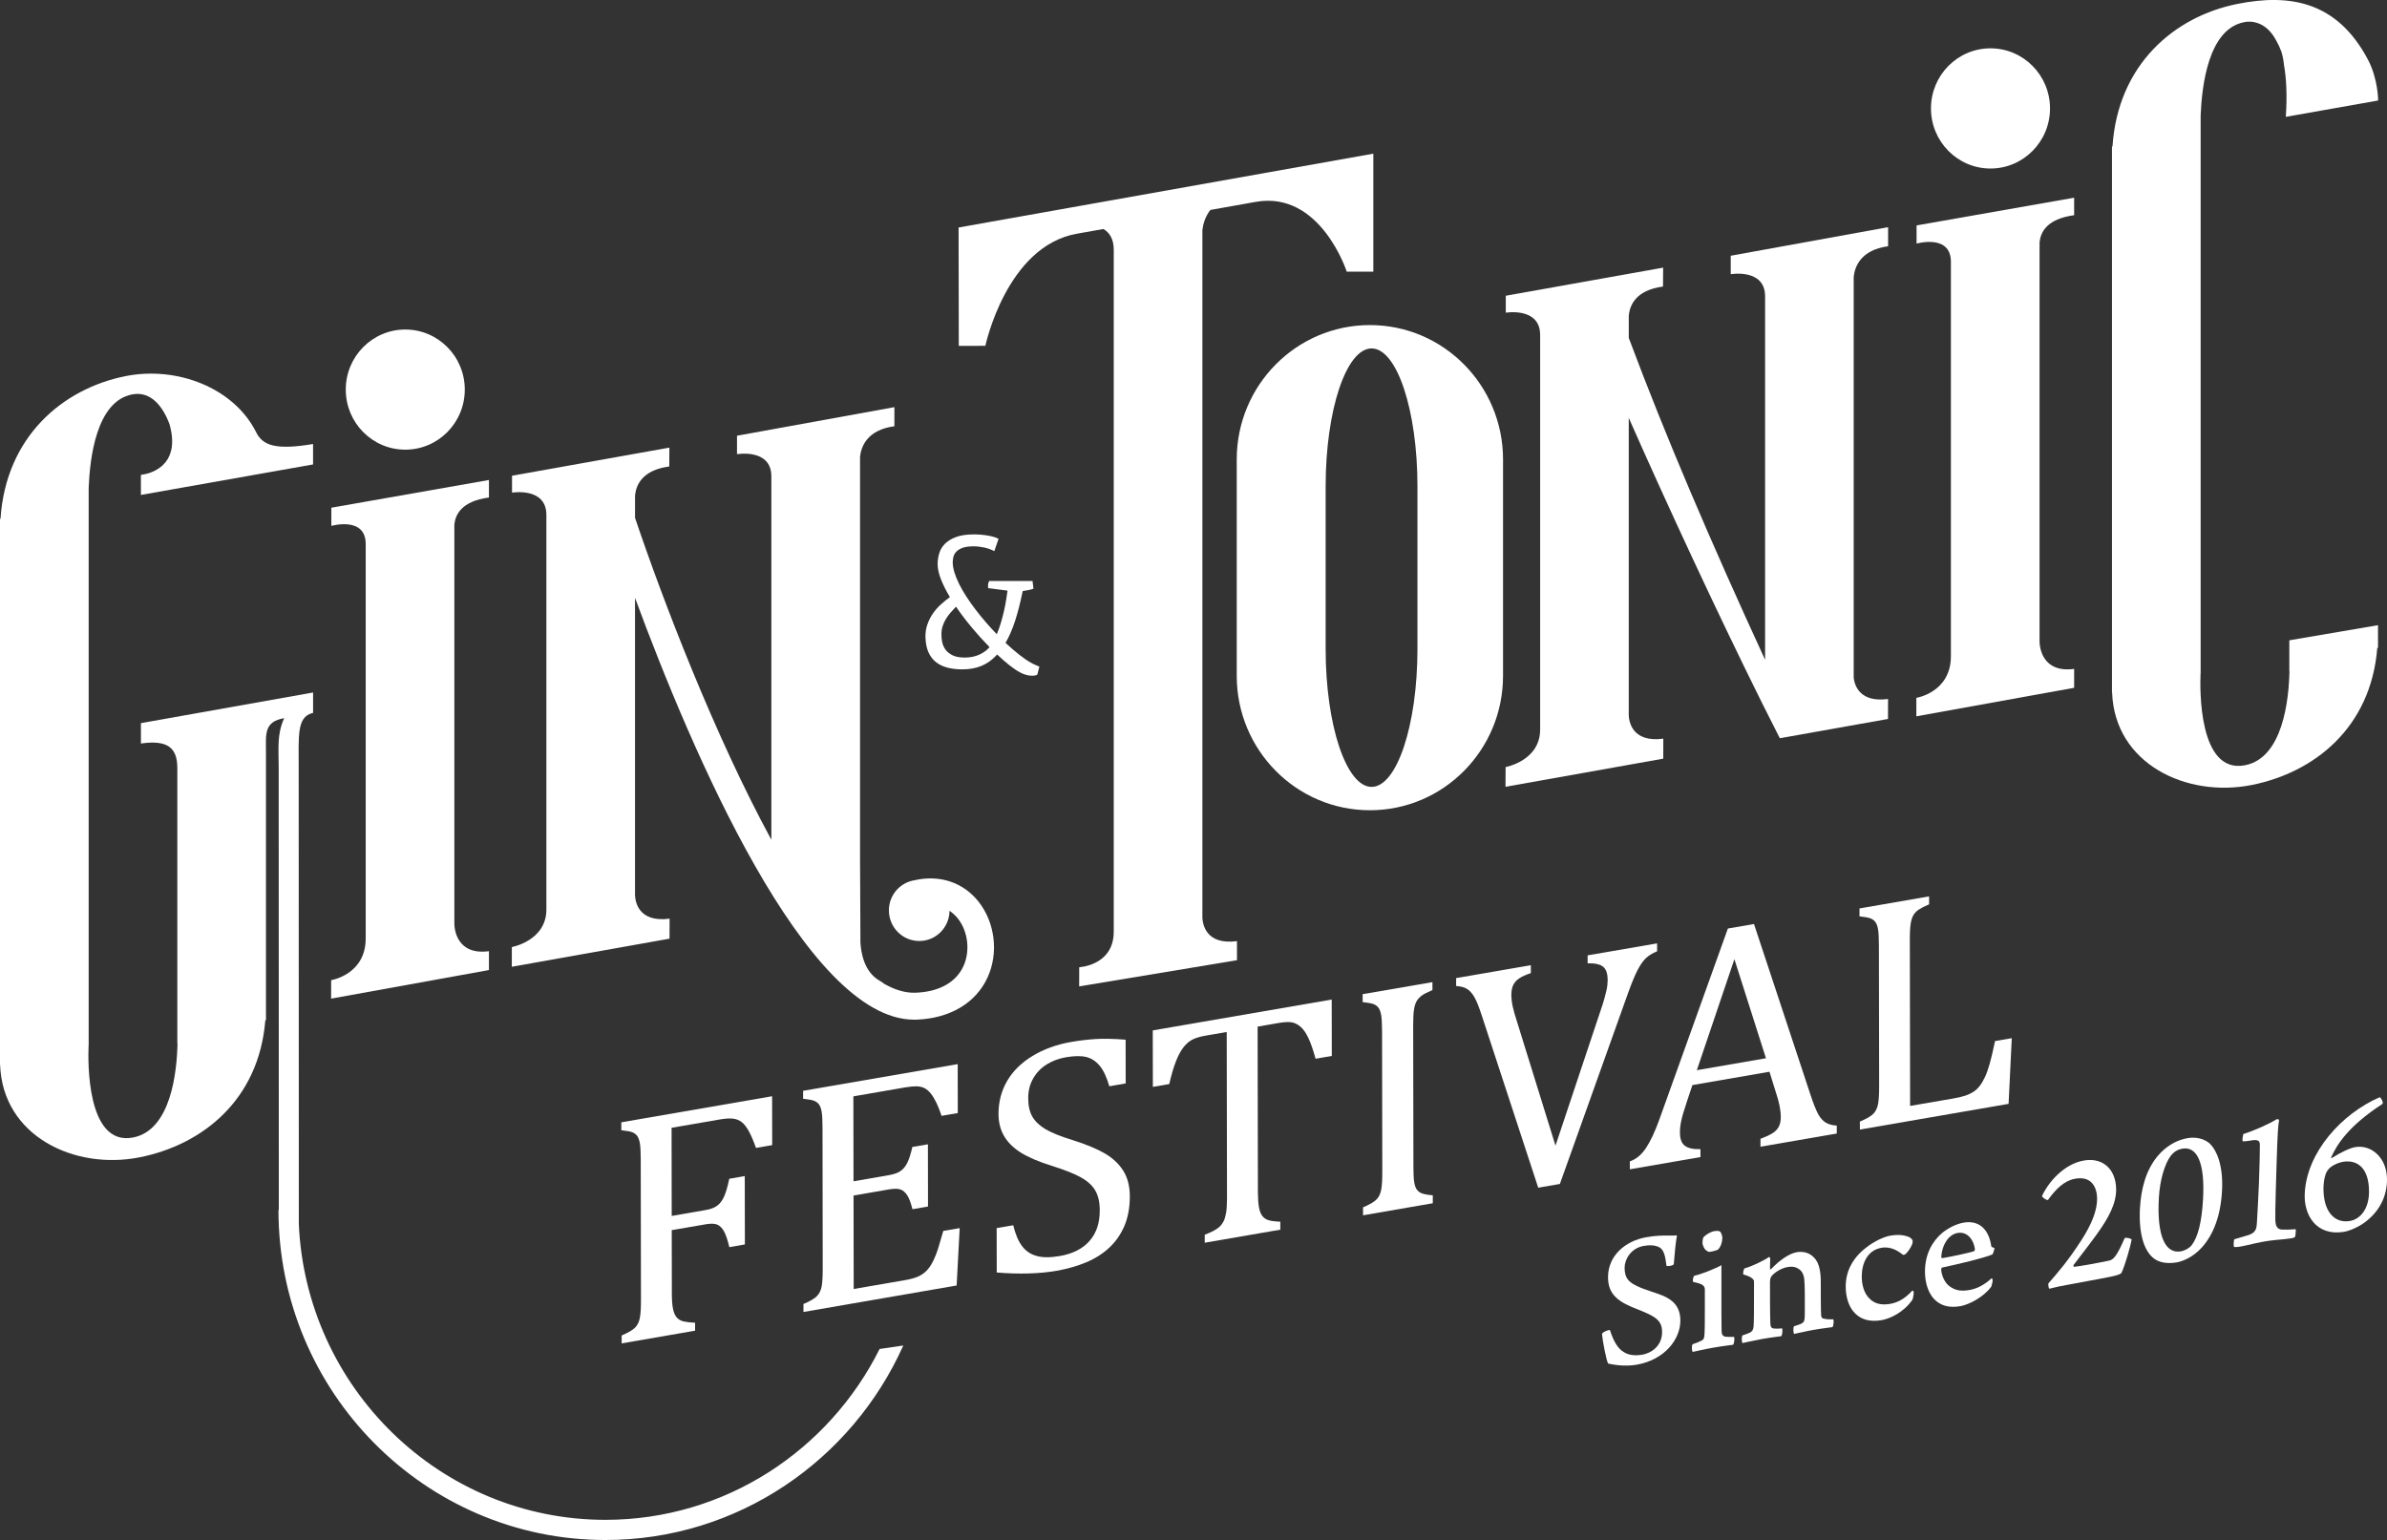
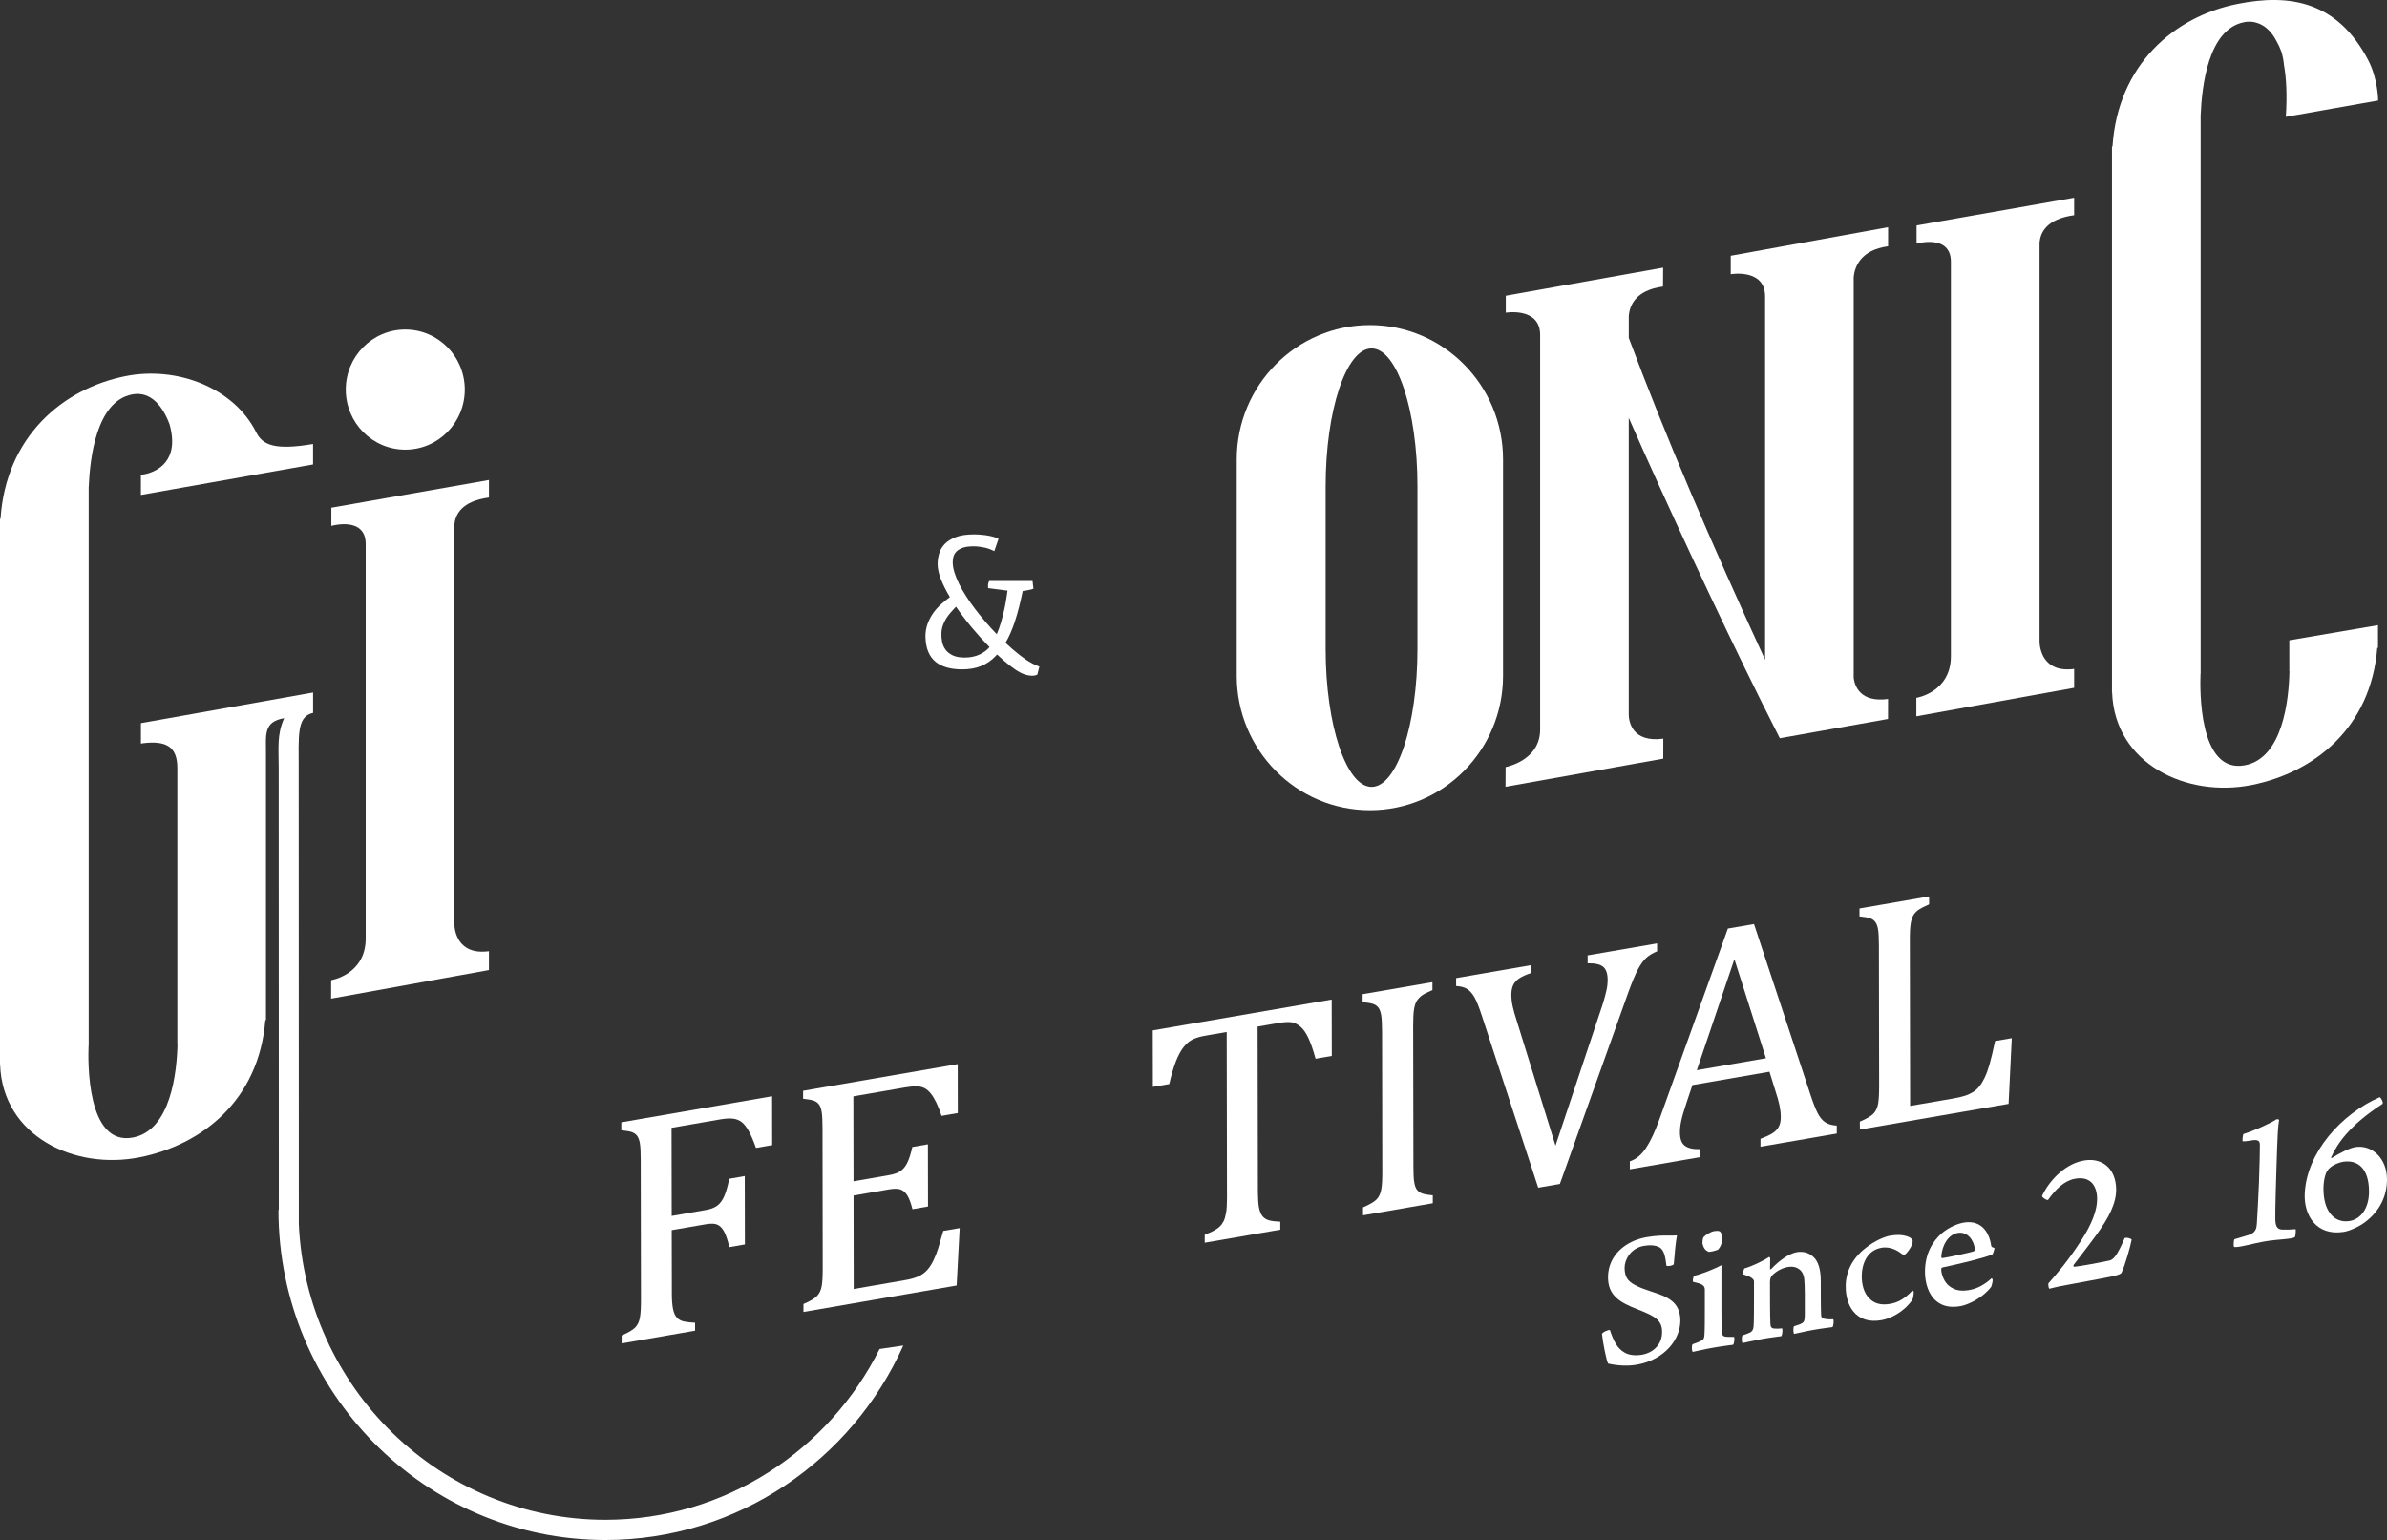
<svg xmlns="http://www.w3.org/2000/svg" viewBox="0 0 927 598.09" data-name="Livello 2" id="b">
  <rect x="0" y="0" width="927" height="598.09" fill="#333333" stroke="none" />
  <defs>
    <style>
      .d {
        fill: #ffffff;
        stroke-width: 0px;
      }
    </style>
  </defs>
  <g data-name="logo" id="c">
    <g>
      <path d="M365.61,245.92c-.04,1.09.04,2.2.26,3.32.22,1.12.65,2.14,1.31,3.04.65.91,1.58,1.65,2.77,2.23,1.19.58,2.76.87,4.69.87,2.16,0,4.07-.39,5.74-1.16,1.66-.78,2.97-1.75,3.91-2.91-2.3-2.32-4.57-4.82-6.82-7.52-2.25-2.69-4.32-5.42-6.21-8.17-.73.76-1.43,1.53-2.1,2.3s-1.25,1.56-1.76,2.38c-.5.83-.92,1.7-1.24,2.63-.32.93-.51,1.93-.55,2.99M359.4,247.66c-.04-1.9.21-3.64.78-5.22.56-1.58,1.3-3.01,2.22-4.31.92-1.3,1.95-2.46,3.11-3.48,1.15-1.02,2.27-1.94,3.38-2.75-1.45-2.41-2.6-4.72-3.47-6.91-.86-2.19-1.29-4.17-1.29-5.93,0-1.35.2-2.71.6-4.09.4-1.38,1.13-2.61,2.17-3.7,1.05-1.09,2.49-1.98,4.33-2.68,1.84-.7,4.19-1.04,7.07-1.04.99,0,1.97.05,2.95.14.98.09,1.89.22,2.74.38.85.16,1.61.35,2.28.56.67.21,1.17.43,1.52.66l-1.65,4.77c-.55-.3-1.16-.57-1.83-.82-.67-.24-1.35-.44-2.05-.59-.7-.15-1.41-.27-2.12-.35-.71-.08-1.38-.12-2-.12-1.77,0-3.19.19-4.26.57-1.07.38-1.89.88-2.47,1.48-.57.6-.95,1.27-1.14,2-.18.73-.28,1.44-.28,2.14,0,1.21.23,2.53.67,3.97.45,1.44,1.06,2.94,1.84,4.51.78,1.56,1.71,3.18,2.79,4.85,1.08,1.67,2.26,3.34,3.54,5.01,1.28,1.67,2.61,3.32,4.01,4.94,1.4,1.62,2.83,3.18,4.27,4.66.64-1.53,1.2-3.1,1.67-4.72.47-1.61.87-3.17,1.21-4.68.33-1.51.6-2.91.79-4.21.2-1.3.36-2.4.5-3.31l-7.48-.97s-.04-.06-.04-.11c0-.02,0-.04-.02-.07-.01-.02-.02-.05-.02-.07v-1.08c.02-.07.03-.15.03-.24,0-.02,0-.04.02-.05.01-.01.02-.03.02-.05,0-.07.01-.13.03-.17l.14-.52.11-.24.07-.1s0-.05.03-.07h16.82l.35,2.96-.14.07-.34.14c-.23.04-.41.09-.52.14l-.48.1s-.08,0-.1.02c-.02.01-.06.02-.1.02l-.24.07-.83.14-1.24.21h-.17c-.46,2.21-.93,4.26-1.41,6.18-.48,1.92-1,3.7-1.53,5.36-.54,1.66-1.12,3.2-1.74,4.63-.62,1.43-1.29,2.75-2,3.98,1.86,1.74,3.64,3.28,5.33,4.61,1.69,1.34,3.21,2.37,4.57,3.11.57.33,1.13.61,1.65.83.53.23,1.06.46,1.59.66l-.79,3.13c-.48.26-1.03.39-1.65.42-.62.02-1.25-.02-1.88-.14-.63-.12-1.24-.29-1.83-.52-.58-.23-1.08-.46-1.47-.69-1.17-.63-2.5-1.53-4-2.71-1.5-1.19-3.09-2.58-4.79-4.18l-.62.66c-1.59,1.67-3.44,2.94-5.57,3.81-2.12.87-4.59,1.3-7.39,1.3-2.21,0-4.18-.24-5.93-.73-1.75-.49-3.23-1.24-4.43-2.24-1.21-1.01-2.14-2.29-2.79-3.83-.65-1.54-1.02-3.37-1.08-5.48" class="d" />
-       <path d="M189.88,369.42c-12.29,1.64-13.35-8.23-13.43-10.49v-155.18c.39-3.85,2.72-9.1,13.43-10.53v-6.8l-61.2,10.76v7.07s13.34-3.86,13.34,7.06v153.16c0,14.08-13.41,16.2-13.41,16.2l-.02,7.17,61.29-11.09v-7.33Z" class="d" />
+       <path d="M189.88,369.42c-12.29,1.64-13.35-8.23-13.43-10.49v-155.18c.39-3.85,2.72-9.1,13.43-10.53v-6.8l-61.2,10.76v7.07s13.34-3.86,13.34,7.06v153.16c0,14.08-13.41,16.2-13.41,16.2l-.02,7.17,61.29-11.09Z" class="d" />
      <path d="M157.39,174.64c12.77,0,23.11-10.44,23.11-23.33s-10.35-23.33-23.11-23.33-23.11,10.44-23.11,23.33,10.34,23.33,23.11,23.33" class="d" />
-       <path d="M380.07,350.24c-5.86-7.42-14.79-10.51-24.5-8.47v.04c-5.83.71-10.36,5.67-10.36,11.75,0,6.58,5.27,11.9,11.78,11.9s11.66-5.23,11.77-11.71c1.34.9,2.42,1.95,3.24,2.99,3.95,5,4.84,12.6,2.17,18.46-2.89,6.34-9.51,10.03-18.64,10.35-3.93.14-8-1.1-12.15-3.46-.45-.38-1.03-.78-1.86-1.25-6.07-3.49-7.2-11.21-7.38-15.02,0-.74,0-1.5,0-2.26-.07-14.52-.14-30.95-.14-30.95v-155.17c.39-3.85,2.63-10.46,13.34-11.9v-7.41l-61.12,11.1v7.17s13.34-2.32,13.34,8.6v141.14c-22.02-40.5-41.94-92.45-52.94-125.02v-8.69c.39-3.85,2.58-9.82,13.29-11.26l.05-7.32-61.11,10.92v6.57s13.34-2.26,13.34,8.66v153.17c.05,12.2-13.41,14.65-13.41,14.65l-.02,7.66,61.25-10.92.03-7.77c-12.3,1.65-13.36-6.91-13.43-9.17v-115.43c21.84,59.21,66.37,163.83,108.37,163.83.3,0,.61,0,.91,0,13.03-.49,23.11-6.48,27.65-16.43,4.31-9.44,2.91-21.22-3.46-29.32" class="d" />
-       <path d="M372.27,88.36l.08,45.97,10.32-.02s8.18-38.73,35.58-43.55h.01l10.26-1.82c2.24,1.31,4.01,3.71,4.01,8.05v264.88c0,9.49-7.03,12.46-10.91,13.38l-2.5.42-.02,7.42,61.28-10.17v-7.41c-12.29,1.64-13.35-6.92-13.43-9.17V89.43c.21-2.01.94-5.14,3.1-7.89l17.58-3.13c25.18-4.49,35.38,27.09,35.38,27.09h10.33v-45.82l-161.07,28.68Z" class="d" />
      <path d="M550.47,252.09c0,29.51-7.99,53.52-17.81,53.52s-17.84-24.01-17.84-53.52v-63.25c0-29.51,8-53.52,17.84-53.52s17.81,24.01,17.81,53.52v63.25ZM532.01,126.25c-28.56,0-51.72,23.37-51.72,52.2v84.02c0,28.83,23.15,52.21,51.72,52.21s51.7-23.38,51.7-52.21v-84.02c0-28.83-23.15-52.2-51.7-52.2" class="d" />
      <polygon points="691.31 287.49 691.31 287.51 691.35 287.49 691.31 287.49" class="d" />
      <path d="M733.25,95.64v-7.41l-61.11,11.09v7.17s13.34-2.31,13.34,8.61v141.15c-21.35-46.38-38.55-86.55-52.94-125.01v-8.71c.4-3.85,2.58-9.81,13.29-11.25l.06-7.33-61.11,10.91v6.58s13.34-2.26,13.34,8.65v153.18c.05,12.2-13.41,14.64-13.41,14.64l-.04,7.66,61.26-10.92.02-7.77c-12.29,1.65-13.35-6.92-13.42-9.16v-115.44c14.26,32.35,34.14,75.28,51.84,110.89,2.31,4.65,4.6,9.19,6.83,13.54h.05s41.96-7.48,41.96-7.48l.02-7.76c-10.84,1.45-12.93-5.05-13.33-8.14,0-.34-.01-.59-.01-.59V107.53c.4-3.84,2.64-10.45,13.34-11.89" class="d" />
      <path d="M805.5,259.79c-12.29,1.64-13.36-8.24-13.43-10.49V94.11c.39-3.84,2.72-9.09,13.43-10.53v-6.79l-61.19,10.76v7.06s13.33-3.84,13.33,7.07v153.17c0,14.07-13.42,16.18-13.42,16.18v7.17s61.28-11.07,61.28-11.07v-7.34Z" class="d" />
-       <path d="M773.01,65.45c12.77,0,23.12-10.46,23.12-23.34s-10.35-23.34-23.12-23.34-23.11,10.45-23.11,23.34,10.36,23.34,23.11,23.34" class="d" />
      <path d="M923.59,39.03l-35.88,6.35c.56-8.57.18-15.15-.73-20.23-.13-1.51-.43-3.16-.96-5-.54-1.48-1.21-2.95-2-4.32-1.87-3.58-4.14-5.48-6.24-6.45-.07-.04-.12-.06-.19-.09-.21-.09-.41-.17-.6-.24-.38-.14-.77-.26-1.17-.36h-.02c-.22-.06-.46-.11-.71-.15-.24-.04-.48-.07-.72-.09-.12,0-.23-.02-.33-.02-1.51-.08-2.52.19-2.52.19-13.93,2.67-16.42,24.73-16.89,36.21v216.79h-.04c-.23,5.69-.9,39.07,17.26,35.59,14.76-2.83,17.04-25.57,17.27-36.51h-.05s0-12.02,0-12.02l34.44-5.87v8.77s-.28.07-.28.07c-2.49,31.02-24.47,48.39-48.78,53.23-25.38,5.05-53.2-8.27-54.2-35.89h-.05s0-212.04,0-212.04l.2-.07c2.07-31.69,23.93-50.48,48.54-55.36,20.08-4.01,38.57-1.18,50.64,21.59,3.99,7.54,3.99,15.91,3.99,15.91" class="d" />
      <path d="M299.85,425.73l.03,19.01-6.29,1.08c-.95-2.69-1.87-4.83-2.75-6.45-.88-1.6-1.8-2.79-2.76-3.55-.97-.75-2.09-1.21-3.38-1.36-1.29-.16-2.98-.06-5.08.3l-18.81,3.25.05,34.23,13.23-2.3c1.88-.31,3.36-.88,4.43-1.67,1.07-.78,1.96-1.97,2.67-3.52.7-1.54,1.38-3.86,2.02-6.94l6.02-1.06.05,26.56-6.04,1.05c-.65-2.76-1.34-4.79-2.06-6.12-.73-1.3-1.6-2.18-2.61-2.62-1-.43-2.5-.48-4.46-.14l-13.24,2.28.05,24.68c0,2.5.15,4.49.46,5.96.3,1.46.8,2.57,1.49,3.34.68.75,1.61,1.25,2.76,1.5,1.17.24,2.59.41,4.31.48v3.09s-28.52,4.93-28.52,4.93v-3.07c2.65-1.14,4.42-2.19,5.33-3.17.9-.97,1.49-2.24,1.76-3.79.29-1.56.42-3.88.41-6.98l-.09-54.43c0-2.89-.11-4.99-.33-6.27-.23-1.28-.58-2.24-1.07-2.9-.49-.64-1.15-1.11-1.96-1.42-.82-.3-2.21-.54-4.18-.75v-3.08l58.59-10.13Z" class="d" />
      <path d="M371.93,413.28l.03,19-6.3,1.09c-.65-1.95-1.31-3.63-2-5.07-.69-1.43-1.39-2.6-2.13-3.53-.73-.93-1.53-1.64-2.4-2.11-.88-.48-1.92-.72-3.12-.76-1.21-.01-2.64.11-4.3.39l-20.3,3.51.06,32.99,13.74-2.39c1.89-.32,3.36-.83,4.43-1.54,1.07-.71,1.96-1.76,2.66-3.15.71-1.37,1.38-3.46,2.02-6.25l6.04-1.04.04,24.16-6.04,1.05c-.61-2.42-1.27-4.2-2-5.36-.73-1.15-1.6-1.92-2.61-2.29-1-.36-2.52-.38-4.53-.04l-13.74,2.38.06,36.3,19.98-3.45c2.1-.36,3.79-.84,5.1-1.42,1.31-.58,2.43-1.4,3.38-2.4.94-1.03,1.78-2.3,2.5-3.81.73-1.5,1.33-3.05,1.82-4.62.49-1.57,1.16-3.87,2.01-6.86l6.37-1.09-1.18,22.29-59.49,10.28v-3.09c2.65-1.12,4.42-2.18,5.32-3.16.9-.97,1.49-2.24,1.77-3.8.27-1.56.4-3.89.39-6.98l-.08-54.43c0-2.9-.11-4.99-.33-6.28-.22-1.28-.57-2.25-1.06-2.89-.5-.65-1.16-1.13-1.97-1.42-.81-.3-2.21-.55-4.18-.76v-3.08s60.06-10.37,60.06-10.37Z" class="d" />
-       <path d="M393.5,475.88c.86,3.55,2.02,6.27,3.48,8.15,1.46,1.9,3.35,3.16,5.67,3.77,2.31.64,5.29.64,8.93.01,5.01-.87,8.85-2.8,11.52-5.83,2.67-3.01,4.01-6.98,3.99-11.89,0-3.14-.57-5.69-1.69-7.64-1.11-1.95-2.93-3.65-5.46-5.09-2.53-1.45-6.39-2.99-11.57-4.61-5.02-1.58-8.99-3.27-11.9-5.09-2.92-1.82-5.09-3.98-6.53-6.45-1.44-2.48-2.17-5.34-2.17-8.56,0-4.71,1.11-8.98,3.35-12.82,2.24-3.86,5.54-7.09,9.88-9.73,4.34-2.64,9.33-4.44,14.94-5.42,3.25-.56,6.43-.94,9.54-1.14,3.1-.2,6.99-.11,11.66.25l.02,16.99-6.36,1.1c-1-3.53-2.24-6.18-3.75-7.98-1.5-1.8-3.26-2.92-5.28-3.4-2.01-.47-4.62-.43-7.84.12-2.78.48-5.28,1.42-7.48,2.8-2.2,1.38-3.95,3.21-5.23,5.46-1.28,2.25-1.92,4.79-1.91,7.6,0,2.97.56,5.4,1.65,7.27,1.1,1.85,2.8,3.47,5.12,4.83,2.31,1.36,5.75,2.75,10.29,4.14,5.49,1.74,9.74,3.51,12.77,5.29,3.02,1.78,5.38,4,7.08,6.66,1.69,2.67,2.54,5.98,2.55,9.91,0,4.41-.7,8.25-2.1,11.54-1.41,3.28-3.37,6.09-5.87,8.44-2.5,2.34-5.49,4.24-8.98,5.7-3.49,1.46-7.31,2.55-11.47,3.28-6.72,1.16-14.47,1.39-23.26.67l-.03-17.24,6.43-1.11Z" class="d" />
      <path d="M447.66,400.19l69.51-11.99.04,21.9-6.3,1.09c-.95-3.44-1.88-6.15-2.81-8.08-.92-1.94-1.91-3.36-2.93-4.26-1.03-.92-2.14-1.5-3.32-1.77-1.17-.26-2.94-.17-5.29.22l-8.16,1.41.11,64.44c.02,2.47.16,4.42.43,5.84.28,1.44.71,2.52,1.3,3.27.58.76,1.37,1.29,2.35,1.61.98.32,2.52.52,4.62.61v3.1l-29.35,5.06v-3.08c1.28-.51,2.41-1.02,3.4-1.52.99-.52,1.79-1.06,2.4-1.66.63-.58,1.13-1.28,1.56-2.12.39-.83.71-1.91.94-3.25.23-1.34.35-3.26.35-5.78l-.11-64.43-8.1,1.4c-2.01.35-3.68.81-4.97,1.43-1.31.6-2.52,1.6-3.63,2.99-1.11,1.38-2.12,3.26-3.04,5.61-.92,2.37-1.77,5.3-2.58,8.79l-6.36,1.1-.04-21.9Z" class="d" />
      <path d="M548.9,452.89c.01,2.82.09,4.85.3,6.12.2,1.26.51,2.24.96,2.91.46.67,1.11,1.2,2,1.54.88.34,2.3.61,4.27.77v3.08s-27.09,4.69-27.09,4.69v-3.09c2.64-1.12,4.41-2.17,5.32-3.15.9-.97,1.48-2.24,1.75-3.8.29-1.55.42-3.88.41-6.98l-.09-54.43c-.01-2.9-.13-4.99-.34-6.27-.22-1.28-.58-2.25-1.06-2.9-.5-.65-1.14-1.13-1.96-1.43-.81-.29-2.21-.55-4.18-.76v-3.08s27.1-4.67,27.1-4.67v3.08c-1.87.79-3.23,1.49-4.07,2.08-.82.62-1.5,1.31-1.98,2.09-.5.77-.87,1.88-1.09,3.29-.23,1.44-.35,3.58-.34,6.48l.1,54.43Z" class="d" />
      <path d="M594.51,374.85v3.08c-1.97.66-3.46,1.34-4.49,2.03-1.03.68-1.81,1.53-2.32,2.54-.5,1.01-.76,2.3-.76,3.84,0,1.43.18,2.94.52,4.53.36,1.6.85,3.38,1.49,5.32l15.13,48.75,18.33-54.91c.26-.84.52-1.73.78-2.65.26-.92.48-1.82.67-2.69.19-.86.33-1.62.38-2.26.07-.65.1-1.24.1-1.78,0-2.52-.59-4.26-1.78-5.21-1.17-.95-3.17-1.38-6-1.32v-3.08l26.98-4.66v3.08c-1.76.73-3.16,1.58-4.23,2.56-1.07.98-2.13,2.45-3.18,4.39-1.04,1.94-2.31,4.97-3.81,9.1l-26.54,74.31-8.41,1.45-21.77-66.41c-1.16-3.61-2.17-6.16-3.03-7.62-.86-1.48-1.8-2.53-2.84-3.16-1.02-.65-2.44-1.02-4.24-1.14v-3.07l29.03-5.01Z" class="d" />
      <path d="M658.96,415.64l26.86-4.64-12.26-38.48-14.59,43.12ZM683.69,445.35v-3.08c2.13-.79,3.73-1.53,4.78-2.22,1.04-.68,1.83-1.52,2.34-2.5.51-1,.79-2.24.76-3.76,0-1.43-.18-2.93-.51-4.53-.35-1.6-.83-3.37-1.49-5.32l-2.39-7.7-29.93,5.18-2.18,6.54c-1.11,3.29-1.83,5.77-2.17,7.42-.35,1.66-.49,3.12-.49,4.44,0,2.51.64,4.25,1.96,5.2,1.3.95,3.3,1.38,6,1.28l.02,3.09-27.44,4.74v-3.08c2.4-.8,4.48-2.51,6.26-5.16,1.77-2.67,3.48-6.32,5.16-10.97l26.66-74.3,10.14-1.75,21.97,66.4c1.02,3.1,1.94,5.43,2.74,7.02.8,1.57,1.75,2.74,2.87,3.52,1.11.77,2.64,1.23,4.57,1.35v3.08l-29.61,5.12Z" class="d" />
      <path d="M741.82,429.51l16.84-2.9c1.82-.31,3.37-.68,4.61-1.1,1.25-.42,2.3-.94,3.19-1.52.87-.59,1.67-1.34,2.37-2.24.7-.9,1.37-2.03,2.01-3.4.64-1.36,1.25-3.05,1.82-5.06.58-2,1.28-5,2.13-8.97l6.49-1.12-1.24,25.51-57.74,9.98-.02-3.09c2.66-1.12,4.44-2.17,5.33-3.13.91-1,1.49-2.25,1.76-3.81.28-1.56.4-3.89.4-7l-.09-54.43c0-2.89-.12-4.99-.33-6.27-.21-1.29-.57-2.25-1.07-2.9-.49-.65-1.15-1.13-1.96-1.42-.82-.3-2.21-.55-4.18-.75v-3.08s27.03-4.68,27.03-4.68v3.08c-1.89.82-3.21,1.51-4,2.05-.8.53-1.45,1.17-1.95,1.94-.54.77-.91,1.86-1.16,3.28-.26,1.44-.38,3.65-.37,6.69l.11,64.34Z" class="d" />
      <path d="M341.6,523.9c-19.62,39.33-59.98,66.37-106.49,66.37-64.03,0-116.42-51.26-119.08-115.26h.02c0-5.04,0-43.19-.02-82.83-.02-42.88-.03-87.49-.03-93.88,0-12.54-.72-19.66,5.15-21.33l.44-.08v-7.94l-66.86,11.9v7.95l.73-.14c9.07-1.11,13.41,1.28,13.41,9.63v106.99l.07-.02c-.23,10.94-2.51,33.69-17.28,36.52-18.16,3.48-17.49-29.91-17.26-35.58l.04-.02v-216.78c.47-11.49,2.95-33.54,16.89-36.22,7.46-1.43,12.05,5,14.49,11.53,4.08,14.38-4.9,18.31-9.09,19.35l-2.01.38v7.78l66.86-11.84v-7.94c-14.63,2.47-19.66.56-22.19-4.75h0c-8.64-17.02-30.56-25.61-50.64-21.61C24.15,150.99,2.27,169.77.2,201.47l-.2.07v212.05h.04c1.01,27.62,28.84,40.93,54.2,35.88,24.32-4.84,46.31-22.22,48.8-53.23l.25-.07v-104.03c0-6.86-.91-11.87,7.07-13.22-2.87,6.4-2.13,11.51-2.13,19.39,0,6.38.02,51,.03,93.88.02,33.07.02,65.08.02,77.72h-.14c0,70.68,56.95,128.19,126.96,128.19,51.44,0,95.78-31.05,115.7-75.54l-9.2,1.35Z" class="d" />
      <g>
        <path d="M795.38,466.02c-.55.27-2.4-1.04-2.35-1.51,2.38-5.23,8.18-12.1,15.72-13.69,7.46-1.58,12.97,2.91,13.06,11.05.06,5.45-2.76,10.98-7.85,17.96-4.02,5.52-6.68,8.75-8.61,11.37-.29.37-.12.79.25.79,2.45-.27,7.92-1.23,13.57-2.42,1.54-.32,2.98-1.78,5.94-8.72.73-.31,2.28.05,2.73.57-.42,2.4-2.57,10.09-3.93,12.84-.14.41-.87.88-4.22,1.58-4.44.93-13.65,2.51-19.97,3.76-1.25.25-3,.74-3.89.92-.24-.26-.46-1.59-.34-2.08,3.72-4.24,7.62-8.7,12.92-16.93,3.84-5.97,6.09-11.48,6-16.08-.09-4.9-2.6-8.89-8.88-7.57-3.92.82-7.19,3.95-10.18,8.16Z" class="d" />
-         <path d="M858.49,444.48c2.3,2.37,4.94,7.97,4.45,17.81-.49,9.69-3.27,17.14-7.88,22.24-3.64,4.02-7.86,5.46-9.84,5.77-3.74.6-6.69,0-8.72-1.52-3.77-2.84-5.98-9.5-5.44-19.49.41-7.6,2.34-14.88,6.85-20.28,3.38-4.05,7.67-6.34,11.75-7,4.73-.77,7.82,1.33,8.84,2.46ZM842.96,448.97c-2.29,3.11-4.17,9.28-4.56,16.28-.84,15.15,2.65,21.68,8.44,20.76,1.61-.26,3.34-1.22,4.27-2.36,2.42-3.13,3.96-8.87,4.46-18.1.75-13.92-2.32-20.36-7.95-19.45-2.12.34-3.56,1.41-4.66,2.89Z" class="d" />
        <path d="M891.23,480.49c-1.5.84-6.21.76-11.22,1.57-5.01.81-10.72,2.61-12.38,2.23-.26-.06-.25-2.55.13-3,1.99-.63,4.36-1.25,5.61-1.67,2.64-.9,2.98-2.58,3.08-4.31.2-3.48.6-9.93.83-16.06.27-7.06.37-13.25.35-14.69-.02-1.13-.37-1.84-2.13-1.79-.81.02-3.93.7-4.55.43-.2-.09.04-2.52.33-2.8,3.73-1.13,10.04-3.89,12.63-5.6.43-.3,1.06-.01,1.19.12-.44,2.74-.58,4.74-.98,17.07-.13,4.06-.61,19.01-.49,21.79.09,2.04.5,3.7,2.66,3.76,1.44.04,3,.05,5.21-.15.21.27-.04,2.95-.3,3.09Z" class="d" />
        <path d="M905.32,449.46c-.15.25.14.36.29.26,3.45-2.19,7.13-3.94,9.2-4.24,6.34-.92,12.19,4.34,12.19,12.6,0,6.51-2.87,12.36-8.58,16.62-2.26,1.7-5.86,3.38-8.33,3.75-10.55,1.6-15.42-6.49-15.04-14.87.73-16.03,14.35-31.04,29.12-37.45.45.09,1.49,1.92,1.11,2.58-13.27,8.62-17.72,15.79-19.96,20.76ZM904.91,453.48c-.59.47-1.33,1.42-1.71,2.46-.61,1.69-.85,3.93-.87,5.38-.12,9.29,4.35,13.77,10.03,12.92,4.48-.67,7.65-5,7.66-11.37.02-9.18-4.44-12.49-9.96-11.68-1.69.25-3.9,1.19-5.15,2.29Z" class="d" />
      </g>
      <g>
        <path d="M657.98,495.47c-.44.38-.73,2-.44,2.39,1.61.39,3.07.65,3.88,1.4.51.36.66,1.15.66,1.53v7.46c0,3.95,0,8.05-.14,9.95-.07,1.43-.22,2.05-1.32,2.54-.88.45-1.75.83-3.29,1.33-.44.45-.36,2.75.07,2.97,1.17-.21,4.24-.98,7.53-1.56,4.98-.88,6.73-.96,8.12-1.21.44-.45.66-2.65.36-3.05-1.9.04-2.27.02-3.36-.08-1.1-.18-1.46-1.01-1.46-2.2-.07-3.19-.07-7.97-.07-12.07v-13.5c-3.07,1.67-8.19,3.62-10.54,4.1" class="d" />
        <path d="M697.63,486.36c-2.85.51-6.66,3.19-9.8,6.51-.07.08-.44.15-.44,0,0-1.19.07-3.82.07-4.19,0-.22-.29-.47-.44-.51-1.75,1.28-6.51,3.61-9.51,4.44-.36.29-.66,1.76-.51,2.33,2.56.74,3.88,1.55,4.17,2.54v5.37c0,4.77,0,10.07-.14,12.18-.07,1.28-.59,2.19-1.61,2.6-.88.38-1.61.66-2.71,1-.37.44-.37,2.6,0,2.98.73-.13,4.46-1.01,7.53-1.56,4.24-.75,6.44-.91,7.53-1.11.44-.6.59-2.64.29-3.04-1.24.15-2.12.15-3,.08-1.17-.09-1.46-.64-1.53-1.97-.15-3.48-.15-10.94-.15-16.01,0-1.42.36-2.15.8-2.6,1.47-1.6,3.88-2.92,6-3.3,2.05-.36,3.44.06,4.46.78,1.39.95,1.9,2.57,2.05,3.82.29,2.78.22,8.46.22,13.39,0,2.68-.22,3.39-1.17,3.86-.44.3-1.61.73-3,1.13-.44.52-.29,2.59,0,2.98,1.9-.34,4.1-.95,7.31-1.52,4.03-.71,6.58-.94,7.61-1.12.44-.6.58-2.57.29-3.04-1.61.06-2.78.04-4.17-.38-.22-.11-.52-.73-.52-.95-.15-2.29-.15-9-.15-13.4,0-3.58-.58-6.61-2.05-8.59-1.44-1.82-3.37-2.86-5.79-2.86-.53,0-1.09.05-1.67.15" class="d" />
        <path d="M648.14,479.86c-2.34-.01-5.01-.03-8.81.65-8.26,1.46-14.85,7.25-14.85,15.53,0,7.01,4.39,9.74,11.41,12.45,6.8,2.67,9.59,4.19,9.59,8.82,0,5.67-4.46,8.25-7.61,8.8-2.63.47-5.27.27-7.09-.9-2.63-1.47-4.17-4.41-5.56-8.64-.44-.22-2.93.82-3.08,1.51.22,2.72,1.76,10.73,2.41,11.51,1.91.41,6.44,1.25,11.12.42,10.9-1.93,16.9-9.93,16.9-17.09,0-5.38-2.78-8.01-6.87-9.75-2.63-1.1-6.73-2.17-9.73-3.58-3.22-1.52-5.05-2.98-5.05-7.23,0-3.21,2.41-7.59,7.39-8.47,2.05-.36,4.39-.41,6.15.55,1.68.97,2.27,3.25,2.71,7.13.36.38,2.63-.02,2.85-.58.29-3.71.73-8.63,1.24-11.18-1.02.06-2.03.06-3.11.05" class="d" />
        <path d="M733.98,479.92c-1.97.35-6,1.96-9.51,4.82-5.05,3.95-7.68,9.12-7.68,14.86,0,3.88,1.02,7.35,2.93,9.7,2.49,3.07,6.22,4.27,11.05,3.41,3.22-.57,8.56-3.01,11.92-7.93.22-.34.51-2.1.51-2.92,0-.37-.36-.61-.51-.65-3.15,3.47-6,4.72-8.63,5.18-3.51.62-6.22-.09-8.19-2.21-1.98-1.96-2.85-5.24-2.85-8.44,0-4.85,2.05-10.13,7.61-11.12,3.8-.67,6.66,1.36,8.48,2.75.15.05.59-.11.73-.2.74-.43,2.27-2.56,2.78-4,.15-.4.22-1.16.15-1.44-.36-.68-.95-1.25-2.27-1.61-.86-.26-1.95-.49-3.4-.49-.89,0-1.92.08-3.11.3" class="d" />
        <path d="M665.73,478.14c-1.53.27-3.36,1.49-4.1,2.29-.44.45-.51,2.33-.44,2.69.44,1.64,1.1,2.49,2.27,3.03.44.22,3.44-.53,3.81-.9,1.1-1.16,1.61-3.04,1.61-4.54,0-.82-.44-1.86-.8-2.32-.16-.18-.6-.35-1.32-.35-.3,0-.64.03-1.02.1" class="d" />
        <path d="M773.48,496.42c-2.71,2.49-5.56,4.04-8.56,4.57-3.43.61-5.63.18-7.83-1.45-1.97-1.44-3.07-4.3-3.22-6.37,0-.37.07-.76.36-.88,6.51-1.38,16.31-3.71,19.53-5.1.29-.28.8-2.08.8-2.53-.73-.09-1.17-.47-1.24-.67-.53-4.22-2.9-9.32-8.74-9.32h-.02c-.62,0-1.29.06-1.99.18-2.78.49-5.85,2-8.34,4.01-3.73,3.2-6.66,8.12-6.66,15.05,0,4.47,1.39,9,4.53,11.5,2.34,1.9,5.34,2.56,9.29,1.86,3.22-.57,8.93-3.45,11.93-7.56.15-.4.66-2.2.51-2.77-.07-.21-.29-.47-.37-.53ZM760.24,478.85c3.8-.67,6.29,2.69,6.73,6.34,0,.3-.14.55-.36.74-1.39.55-9.59,2.29-12.22,2.69-.02,0-.05,0-.07,0-.31,0-.44-.37-.44-.51.36-4.77,2.85-8.63,6.36-9.26Z" class="d" />
      </g>
    </g>
  </g>
</svg>